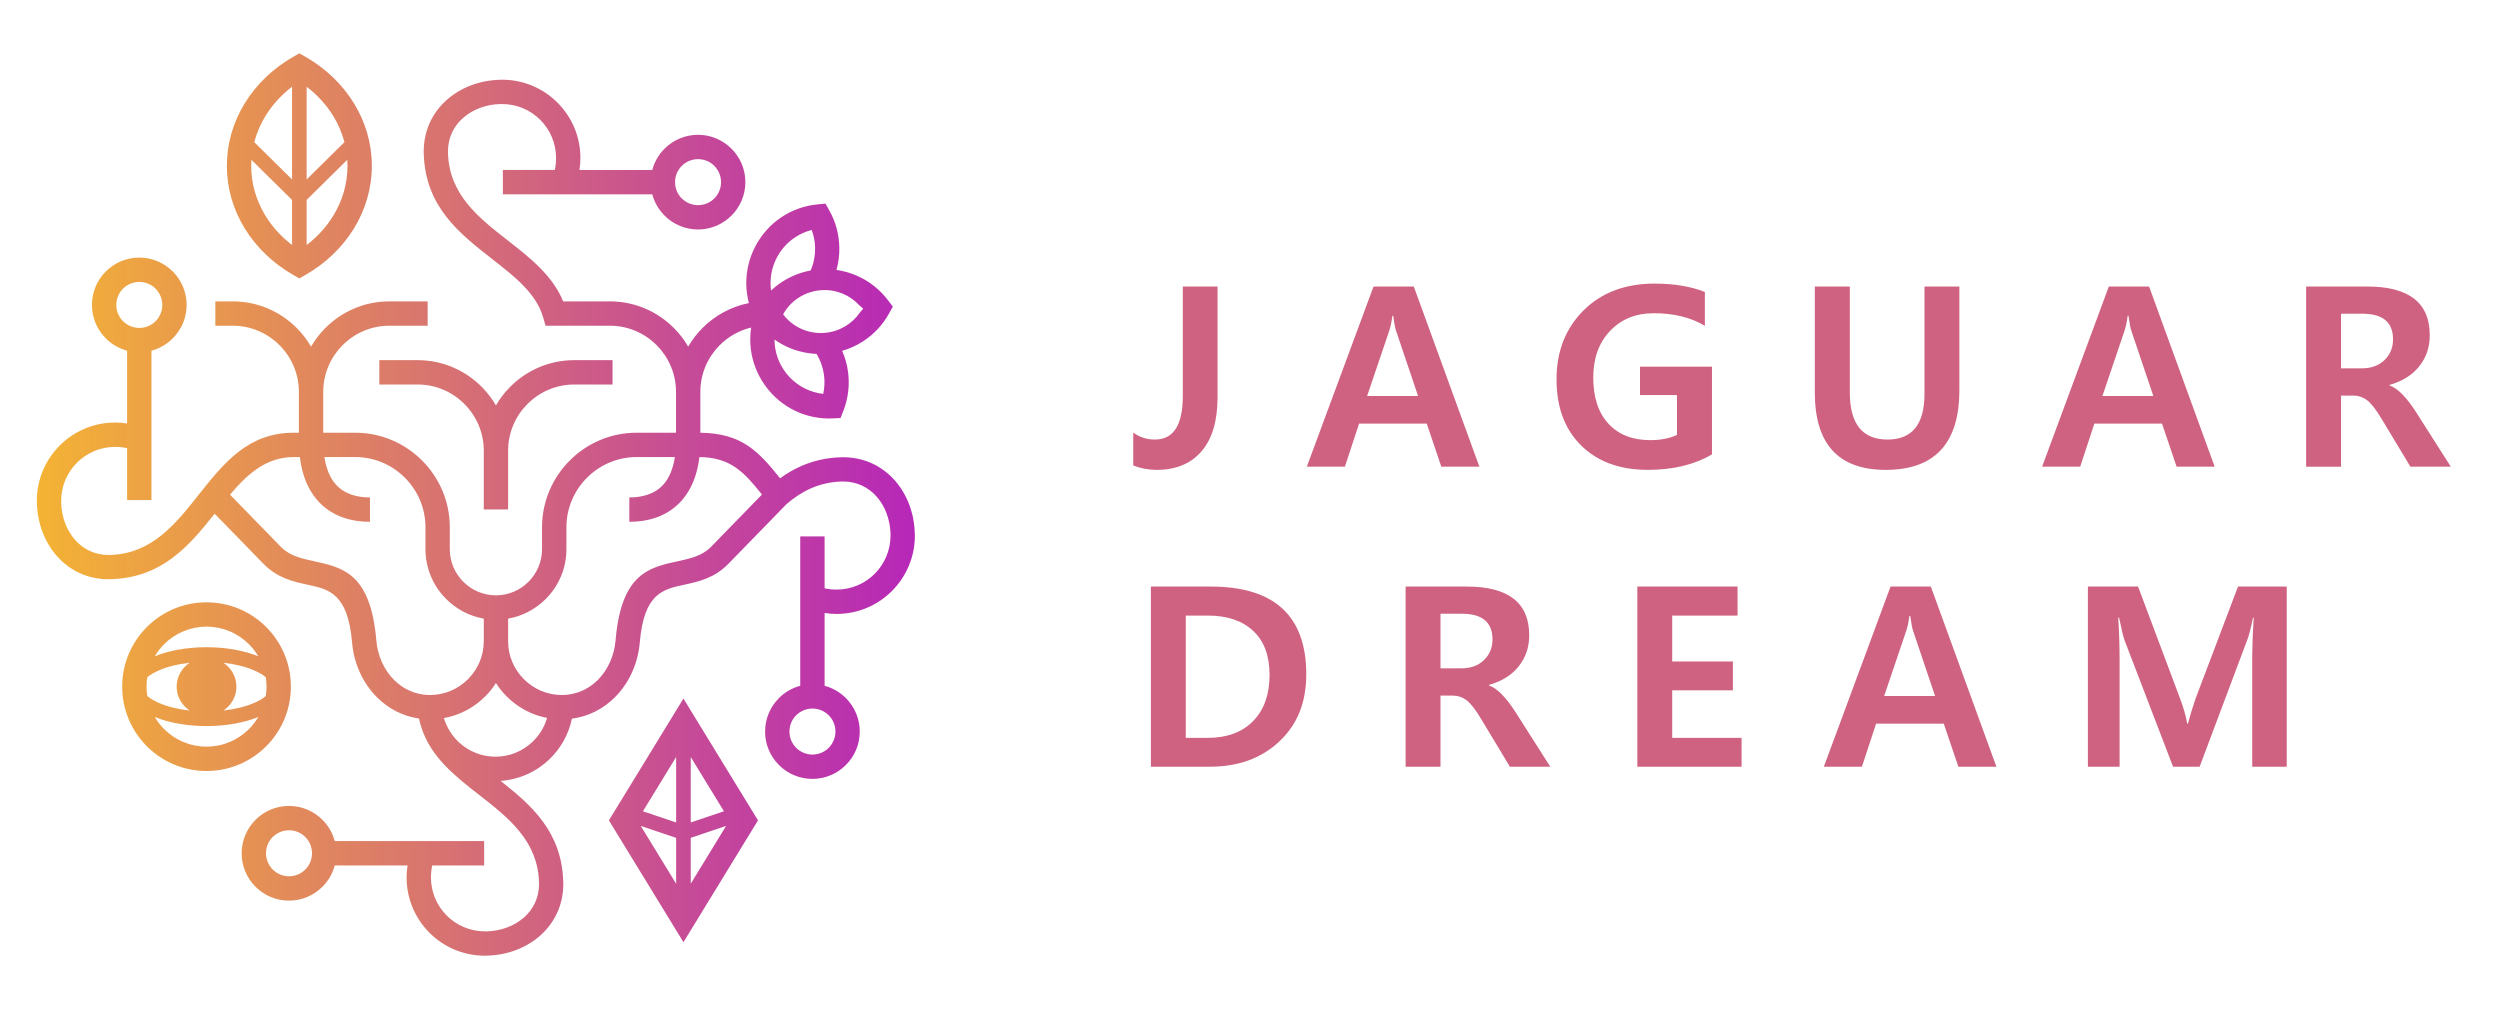
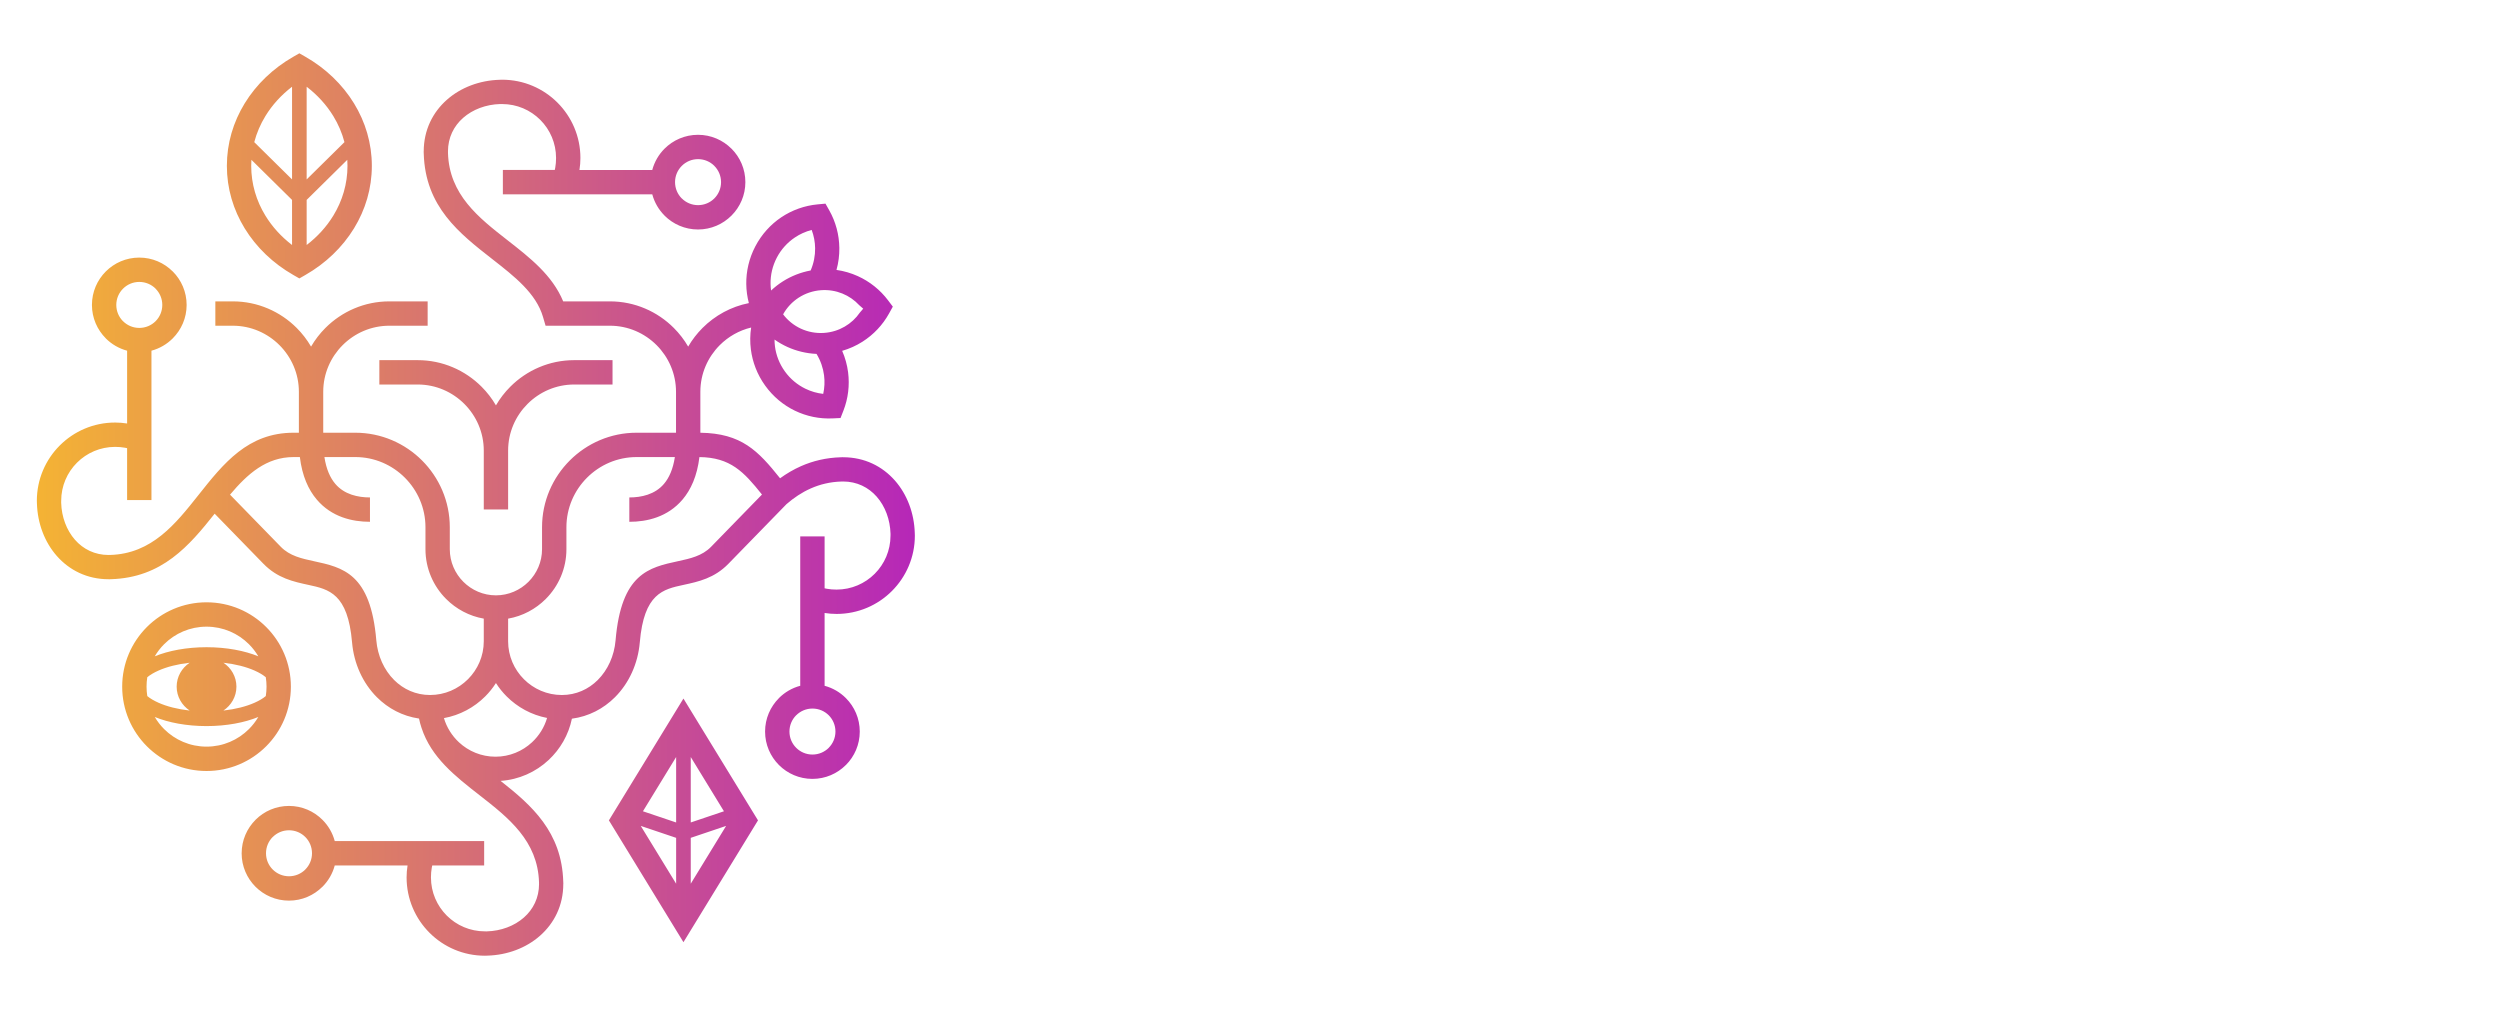
<svg xmlns="http://www.w3.org/2000/svg" xml:space="preserve" width="24.553mm" height="10.16mm" version="1.1" shape-rendering="geometricPrecision" text-rendering="geometricPrecision" image-rendering="optimizeQuality" fill-rule="evenodd" clip-rule="evenodd" viewBox="0 0 2455.32 1015.98">
  <defs>
    <linearGradient id="id0" gradientUnits="userSpaceOnUse" x1="36.21" y1="495.47" x2="898.53" y2="495.47">
      <stop offset="0" stop-opacity="1" stop-color="#F4B334" />
      <stop offset="1" stop-opacity="1" stop-color="#B627B8" />
    </linearGradient>
  </defs>
  <g id="Layer_x0020_1">
    <g id="_1728756059104">
      <path fill="url(#id0)" fill-rule="nonzero" d="M681.41 702.69l63.04 103 -73.22 119.64 -73.22 -119.64 73.22 -119.64 10.18 16.64zm-462.01 -51.81c7.73,5.12 12.8,13.73 12.8,23.48 0,9.76 -5.07,18.37 -12.8,23.49 11.86,-1.32 22.39,-4.02 30.65,-7.7 4.49,-1.99 8.22,-4.2 10.99,-6.53 0.48,-3.01 0.73,-6.1 0.73,-9.26 0,-3.14 -0.25,-6.24 -0.73,-9.25 -2.77,-2.33 -6.5,-4.53 -10.99,-6.53 -8.26,-3.68 -18.79,-6.38 -30.65,-7.7zm-33.1 46.97c-7.73,-5.12 -12.8,-13.73 -12.8,-23.49 0,-9.75 5.07,-18.36 12.8,-23.48 -11.87,1.32 -22.4,4.02 -30.65,7.7 -4.49,2 -8.22,4.2 -11,6.53 -0.47,3.01 -0.72,6.11 -0.72,9.25 0,3.15 0.25,6.25 0.72,9.26 2.78,2.33 6.51,4.53 10.99,6.53 8.26,3.68 18.79,6.38 30.66,7.7zm51.04 140.16c0,-12.81 5.21,-24.42 13.62,-32.84l0 -0.04c8.41,-8.42 20.04,-13.62 32.88,-13.62 12.81,0 24.42,5.2 32.83,13.62l0.05 0.04c5.7,5.7 9.92,12.87 12.06,20.88l146.73 0 0 23.91 -50.98 0c-0.18,0.76 -0.33,1.52 -0.47,2.29 -0.52,2.9 -0.8,6.07 -0.8,9.48 0,14.63 5.93,27.87 15.52,37.46 9.58,9.58 22.82,15.51 37.45,15.51 1.58,0 1.46,0.03 1.85,0.02 13.99,-0.4 27.02,-5.27 36.5,-13.63 9.08,-7.99 14.85,-19.31 14.85,-32.98l-0.05 0c0,-1.48 0.04,-0.91 0.02,-1.43 -1.15,-40.98 -30.2,-63.66 -58.27,-85.57 -24.1,-18.81 -47.58,-37.14 -57.12,-66.26 -1.01,-2.97 -1.83,-6.03 -2.47,-9.15 -16.21,-2.36 -30.35,-9.94 -41.39,-20.97 -13.76,-13.77 -22.6,-32.94 -24.38,-53.93 -4.08,-48 -22.89,-52.06 -42.74,-56.35 -15.02,-3.24 -30.47,-6.59 -44.31,-20.79l-47.88 -49.16c-24.98,31.44 -51.62,62.92 -102.04,64.34l-2.1 0.08 0 -0.05c-21.12,0 -38.59,-8.9 -50.91,-22.89 -11.97,-13.59 -18.95,-32.02 -19.51,-51.62l-0.08 -2.51c0,-21.23 8.61,-40.45 22.52,-54.36 13.92,-13.92 33.14,-22.52 54.36,-22.52 3.87,0 7.81,0.32 11.77,0.94l0 -71.5c-8.03,-2.14 -15.21,-6.37 -20.92,-12.07l0 -0.05c-8.41,-8.42 -13.62,-20.03 -13.62,-32.83 0,-12.84 5.21,-24.47 13.62,-32.88 8.41,-8.42 20.04,-13.62 32.88,-13.62 12.81,0 24.42,5.2 32.83,13.62l0.05 0c8.41,8.41 13.62,20.04 13.62,32.88 0,12.8 -5.21,24.41 -13.62,32.83l-0.05 0.05c-5.7,5.7 -12.86,9.92 -20.87,12.06l0 146.73 -23.92 0 0 -50.99c-0.75,-0.17 -1.51,-0.32 -2.28,-0.46 -2.9,-0.52 -6.07,-0.8 -9.49,-0.8 -14.62,0 -27.87,5.93 -37.45,15.52 -9.58,9.58 -15.51,22.82 -15.51,37.45 0,1.58 -0.03,1.46 -0.02,1.85 0.39,13.98 5.27,27.02 13.62,36.5 8,9.07 19.32,14.85 32.98,14.85l0 -0.05c1.49,0 0.92,0.04 1.44,0.02 41.04,-1.16 64.27,-30.45 86.68,-58.71 24.74,-31.21 48.63,-61.34 93.59,-61.34l5.15 0 0 -40.2c0,-17.83 -7.3,-34.05 -19.07,-45.82 -11.76,-11.76 -27.98,-19.07 -45.81,-19.07l-17.16 0 0 -23.91 17.16 0c24.43,0 46.63,9.99 62.72,26.08 5.46,5.46 10.22,11.62 14.12,18.34 3.9,-6.72 8.66,-12.88 14.12,-18.34 16.09,-16.09 38.29,-26.08 62.72,-26.08l37.67 0 0 23.91 -37.67 0c-17.83,0 -34.05,7.31 -45.81,19.07 -11.77,11.77 -19.07,27.99 -19.07,45.82l0 40.2 31.5 0c25.53,0 48.73,10.44 65.55,27.25 16.81,16.82 27.25,40.03 27.25,65.56l0 21.61c0,12.45 5.1,23.77 13.32,31.99 8.21,8.21 19.54,13.31 31.98,13.31 12.45,0 23.77,-5.1 31.99,-13.31 8.21,-8.22 13.31,-19.54 13.31,-31.99l0 -21.61c0,-25.53 10.44,-48.74 27.26,-65.56 16.81,-16.81 40.02,-27.25 65.55,-27.25l38.77 0 0 -40.2c0,-17.83 -7.31,-34.05 -19.07,-45.82 -11.77,-11.76 -27.99,-19.07 -45.82,-19.07l-63.22 0 -2.53 -8.64c-6.79,-23.2 -27.95,-39.72 -49.69,-56.7 -32.42,-25.3 -65.96,-51.49 -67.43,-103.68l-0.08 -2.1 0.05 0c0,-21.12 8.9,-38.59 22.89,-50.91 13.58,-11.97 32.02,-18.95 51.62,-19.51l2.51 -0.08c21.22,0 40.45,8.61 54.36,22.52 13.91,13.92 22.52,33.14 22.52,54.36 0,3.87 -0.32,7.81 -0.94,11.77l71.5 0c2.14,-8.03 6.36,-15.21 12.07,-20.92 8.41,-8.41 20.04,-13.62 32.88,-13.62 12.81,0 24.42,5.21 32.83,13.62l0.05 0c8.41,8.41 13.62,20.04 13.62,32.88 0,12.81 -5.21,24.42 -13.62,32.83l-0.05 0.05c-8.41,8.41 -20.02,13.62 -32.83,13.62 -12.84,0 -24.47,-5.21 -32.88,-13.62l0 -0.05c-5.7,-5.7 -9.93,-12.86 -12.06,-20.87l-146.73 0 0 -23.92 50.98 0c0.18,-0.75 0.33,-1.51 0.47,-2.28 0.52,-2.9 0.79,-6.07 0.79,-9.49 0,-14.62 -5.92,-27.87 -15.51,-37.45 -9.58,-9.58 -22.82,-15.51 -37.45,-15.51 -1.59,0 -1.46,-0.03 -1.86,-0.02 -13.98,0.39 -27.01,5.27 -36.49,13.62 -9.08,8 -14.85,19.32 -14.85,32.98l0.05 0c0,1.49 -0.04,0.92 -0.03,1.44 1.16,40.97 30.21,63.65 58.28,85.57 22.39,17.47 44.23,34.53 54.87,60.2l45.91 0c24.43,0 46.63,9.99 62.72,26.08 5.46,5.46 10.22,11.62 14.12,18.34 3.91,-6.72 8.66,-12.88 14.12,-18.34 12.21,-12.21 27.93,-20.9 45.48,-24.39 -1.6,-6.07 -2.46,-12.37 -2.54,-18.75 -0.16,-12.44 2.7,-25.14 8.89,-36.98 6.24,-11.9 15.05,-21.49 25.34,-28.44 10.69,-7.2 23.06,-11.6 35.86,-12.79l7.7 -0.72 3.79 6.74c6.26,11.1 9.66,23.77 9.82,36.74 0.1,7.19 -0.82,14.47 -2.8,21.62 7.35,1.04 14.39,3.12 20.95,6.09 11.76,5.32 22,13.54 29.73,23.8l4.65 6.17 -3.71 6.72c-6.21,11.24 -15.21,20.81 -26.12,27.73 -6.08,3.86 -12.77,6.9 -19.92,8.96 2.97,6.81 4.9,13.9 5.82,21.05 1.65,12.84 0.04,25.85 -4.61,37.74l-2.81 7.19 -7.74 0.37c-12.82,0.62 -25.67,-2.01 -37.27,-7.66 -11.16,-5.43 -21.23,-13.69 -29.05,-24.59 -7.8,-10.86 -12.41,-23.06 -14,-35.43 -0.93,-7.21 -0.83,-14.48 0.26,-21.57 -11.84,2.84 -22.45,8.94 -30.81,17.3 -11.77,11.77 -19.07,27.99 -19.07,45.82l0 40.21c40.45,0.58 56.7,17.73 78.29,44.74 6.33,-4.59 13.16,-8.64 20.58,-11.92 11.54,-5.09 24.5,-8.31 39.21,-8.72l2.09 -0.08 0 0.05c21.12,0 38.59,8.9 50.91,22.89 11.97,13.58 18.96,32.02 19.51,51.62l0.08 2.51c0,21.23 -8.61,40.45 -22.52,54.36 -13.91,13.92 -33.14,22.52 -54.36,22.52 -3.87,0 -7.81,-0.32 -11.77,-0.94l0 71.51c8.01,2.14 15.17,6.36 20.87,12.06l0.05 0.05c8.41,8.42 13.62,20.03 13.62,32.83 0,12.84 -5.21,24.47 -13.62,32.88l-0.05 0c-8.41,8.42 -20.02,13.62 -32.83,13.62 -12.84,0 -24.47,-5.2 -32.88,-13.62 -8.41,-8.41 -13.62,-20.04 -13.62,-32.88 0,-12.8 5.21,-24.41 13.62,-32.83l0 -0.05c5.71,-5.7 12.89,-9.93 20.92,-12.07l0 -146.72 23.92 0 0 50.99c0.75,0.17 1.52,0.32 2.28,0.46 2.91,0.52 6.07,0.8 9.49,0.8 14.62,0 27.87,-5.93 37.45,-15.52 9.58,-9.58 15.51,-22.82 15.51,-37.45 0,-1.58 0.03,-1.46 0.02,-1.85 -0.39,-13.98 -5.27,-27.02 -13.62,-36.5 -8,-9.07 -19.32,-14.85 -32.98,-14.85l0 0.05c-1.49,0 -0.92,-0.04 -1.44,-0.02 -11.28,0.31 -21.29,2.81 -30.24,6.76 -8.91,3.93 -16.79,9.31 -23.87,15.43l-57.05 58.57c-13.83,14.2 -29.29,17.55 -44.3,20.79 -19.86,4.29 -38.67,8.35 -42.74,56.35 -1.79,20.99 -10.62,40.16 -24.39,53.93 -11.24,11.24 -25.71,18.9 -42.3,21.1 -3.27,15.86 -11.48,29.98 -22.93,40.64 -12.56,11.7 -29.02,19.26 -47.14,20.44 30.48,23.97 60.2,50.05 61.58,99.11l0.08 2.09 -0.05 0c0,21.13 -8.9,38.6 -22.89,50.92 -13.58,11.97 -32.02,18.95 -51.62,19.5l-2.51 0.08c-21.23,0 -40.45,-8.6 -54.36,-22.52 -13.91,-13.91 -22.52,-33.13 -22.52,-54.36 0,-3.87 0.32,-7.8 0.94,-11.77l-71.5 0c-2.14,8.04 -6.37,15.22 -12.07,20.93l-0.05 0c-8.41,8.41 -20.02,13.62 -32.83,13.62 -12.84,0 -24.47,-5.21 -32.88,-13.62 -8.41,-8.42 -13.62,-20.04 -13.62,-32.88zm30.5 -16c-4.07,4.08 -6.59,9.74 -6.59,16 0,6.24 2.53,11.89 6.62,15.97 4.08,4.08 9.73,6.61 15.97,6.61 6.26,0 11.91,-2.52 15.99,-6.59l-0.02 -0.02c4.09,-4.08 6.62,-9.73 6.62,-15.97 0,-6.26 -2.52,-11.92 -6.6,-16 -4.08,-4.07 -9.73,-6.59 -15.99,-6.59 -6.24,0 -11.89,2.53 -15.97,6.61l-0.03 -0.02zm433.73 -627.14c4.08,-4.09 6.6,-9.74 6.6,-16 0,-6.24 -2.53,-11.89 -6.62,-15.97l0.02 -0.02c-4.08,-4.08 -9.73,-6.6 -15.99,-6.6 -6.24,0 -11.89,2.53 -15.97,6.62 -4.09,4.08 -6.62,9.73 -6.62,15.97 0,6.26 2.52,11.91 6.59,16l0.03 -0.03c4.08,4.09 9.73,6.62 15.97,6.62 6.26,0 11.91,-2.52 15.99,-6.59zm80.39 539.56c4.08,4.09 9.73,6.62 15.97,6.62 6.26,0 11.91,-2.52 16,-6.59l-0.03 -0.03c4.09,-4.08 6.62,-9.73 6.62,-15.97 0,-6.26 -2.52,-11.91 -6.59,-15.99 -4.09,-4.08 -9.74,-6.59 -16,-6.59 -6.24,0 -11.89,2.53 -15.97,6.61l-0.02 -0.02c-4.08,4.08 -6.6,9.73 -6.6,15.99 0,6.24 2.53,11.89 6.62,15.97zm-163.88 -245.89c11.72,0 25.13,-2.84 34.02,-13.31 5.03,-5.91 8.89,-14.39 10.71,-26.35l-37.62 0c-18.93,0 -36.16,7.76 -48.65,20.25 -12.49,12.49 -20.24,29.72 -20.24,48.65l0 21.61c0,19.05 -7.79,36.36 -20.33,48.89 -9.85,9.86 -22.65,16.78 -36.93,19.29l0 22.25c0,14.49 5.94,27.68 15.5,37.24 9.57,9.57 22.75,15.51 37.24,15.51 14.01,0 26.22,-5.64 35.32,-14.75 9.85,-9.84 16.18,-23.7 17.48,-38.98 5.58,-65.66 32.79,-71.54 61.51,-77.74 11.59,-2.51 23.51,-5.08 32.26,-14.07l50.01 -51.35c-17.81,-22.31 -30.98,-36.44 -61.43,-36.79 -2.26,18.6 -8.39,32.08 -16.61,41.75 -14.58,17.16 -34.85,21.82 -52.24,21.82l0 -23.92zm-131 182.28c-3.03,4.77 -6.57,9.18 -10.55,13.15 -10.83,10.83 -24.86,18.45 -40.52,21.29 2.72,9.19 7.89,17.36 14.74,23.75 9.42,8.77 22.05,14.15 35.89,14.15 13.83,0 26.46,-5.38 35.88,-14.16 6.9,-6.42 12.08,-14.64 14.79,-23.9 -15.32,-2.95 -29.05,-10.5 -39.68,-21.13 -3.97,-3.97 -7.51,-8.38 -10.55,-13.15zm-198.67 -221.94c-26.91,0 -45.34,16.6 -62.49,36.93l49.9 51.22c8.75,8.99 20.67,11.56 32.25,14.07 28.73,6.2 55.94,12.08 61.52,77.74 1.3,15.28 7.63,29.14 17.47,38.98 9.11,9.11 21.31,14.75 35.32,14.75 14.49,0 27.68,-5.94 37.24,-15.51 9.57,-9.56 15.51,-22.75 15.51,-37.24l0 -22.25c-14.28,-2.51 -27.08,-9.43 -36.94,-19.29 -12.54,-12.53 -20.32,-29.84 -20.32,-48.89l0 -21.61c0,-18.93 -7.76,-36.16 -20.25,-48.65 -12.49,-12.49 -29.71,-20.25 -48.64,-20.25l-30.36 0c1.82,11.96 5.69,20.44 10.71,26.35 8.9,10.47 22.3,13.31 34.03,13.31l0 23.92c-17.4,0 -37.67,-4.66 -52.24,-21.82 -8.23,-9.68 -14.36,-23.15 -16.61,-41.76l-6.1 0zm-135.6 -165.42c-4.09,-4.07 -9.74,-6.59 -16,-6.59 -6.24,0 -11.89,2.53 -15.97,6.62 -4.09,4.08 -6.62,9.73 -6.62,15.97 0,6.26 2.52,11.91 6.6,15.99l0.02 -0.02c4.08,4.08 9.73,6.61 15.97,6.61 6.26,0 11.91,-2.51 16,-6.59 4.07,-4.08 6.59,-9.73 6.59,-15.99 0,-6.24 -2.53,-11.89 -6.62,-15.97l0.03 -0.03zm448.78 94.16l-37.66 0c-17.83,0 -34.06,7.3 -45.82,19.07 -11.77,11.76 -19.07,27.98 -19.07,45.81l0 57.86 -23.91 0 0 -57.86c0,-17.83 -7.31,-34.05 -19.07,-45.81 -11.77,-11.77 -27.99,-19.07 -45.82,-19.07l-37.67 0 0 -23.92 37.67 0c24.43,0 46.63,9.99 62.72,26.08 5.46,5.46 10.22,11.62 14.12,18.34 3.9,-6.72 8.66,-12.88 14.12,-18.34 16.09,-16.09 38.3,-26.08 62.73,-26.08l37.66 0 0 23.92zm-398.74 258.01c19.48,0 37.35,3.4 50.85,8.95 -2.55,-4.35 -5.65,-8.34 -9.19,-11.88 -10.66,-10.66 -25.39,-17.25 -41.66,-17.25 -16.27,0 -31,6.59 -41.67,17.25 -3.54,3.54 -6.63,7.54 -9.18,11.88 13.49,-5.55 31.37,-8.95 50.85,-8.95zm50.85 68.52c-13.5,5.55 -31.37,8.95 -50.85,8.95 -19.48,0 -37.36,-3.4 -50.85,-8.96 2.55,4.35 5.64,8.35 9.18,11.89 10.66,10.66 25.4,17.25 41.67,17.25 16.27,0 31,-6.59 41.66,-17.25 3.54,-3.54 6.64,-7.54 9.19,-11.88zm-50.85 -112.62c22.87,0 43.58,9.27 58.57,24.26 14.99,14.99 24.26,35.7 24.26,58.57 0,22.88 -9.27,43.59 -24.26,58.58 -14.99,14.99 -35.7,24.26 -58.57,24.26 -22.87,0 -43.58,-9.27 -58.57,-24.26 -14.99,-14.99 -24.27,-35.7 -24.27,-58.58 0,-22.87 9.28,-43.58 24.27,-58.57 14.99,-14.98 35.7,-24.26 58.57,-24.26zm461.21 231.32l-34.75 -11.72 34.75 56.78 0 -45.06zm-32.61 -26.09l32.61 11 0 -64.28 -32.61 53.28zm46.96 -53.28l0 64.28 32.6 -11 -32.6 -53.28zm0 79.37l0 45.06 34.74 -56.78 -34.74 11.72zm-377.23 -646.64l37.12 -36.62c-2.37,-9.07 -6.08,-17.66 -10.94,-25.6 -6.7,-10.95 -15.6,-20.71 -26.18,-28.82l0 91.04zm39.91 -19.28l-39.91 39.39 0 44.28c10.58,-8.11 19.48,-17.87 26.18,-28.82 8.87,-14.5 13.92,-31.17 13.92,-48.9 0,-1.99 -0.06,-3.98 -0.19,-5.95zm-54.26 39.39l-39.91 -39.39c-0.12,1.97 -0.19,3.96 -0.19,5.95 0,17.73 5.05,34.4 13.93,48.9 6.7,10.95 15.6,20.71 26.17,28.82l0 -44.28zm-37.11 -56.73l37.11 36.62 0 -91.04c-10.57,8.11 -19.47,17.87 -26.17,28.82 -4.86,7.94 -8.58,16.53 -10.94,25.6zm50.22 -83.86c19.85,11.34 36.34,27.13 47.78,45.83 11.14,18.2 17.48,39.11 17.48,61.32 0,22.22 -6.34,43.13 -17.48,61.33 -11.45,18.7 -27.94,34.49 -47.78,45.83l-5.93 3.4 -5.93 -3.4c-19.85,-11.34 -36.34,-27.13 -47.79,-45.83 -11.14,-18.2 -17.47,-39.11 -17.47,-61.33 0,-22.21 6.33,-43.12 17.47,-61.32 11.45,-18.7 27.94,-34.49 47.79,-45.83l5.93 -3.39 5.93 3.39zm501.99 291.83c-10.09,-0.44 -19.73,-2.82 -28.52,-6.79 -4.48,-2.03 -8.74,-4.47 -12.72,-7.29 0,2.25 0.14,4.5 0.43,6.75 1.1,8.53 4.29,16.96 9.71,24.5 5.39,7.51 12.38,13.23 20.17,17.02 5.55,2.71 11.49,4.41 17.51,5.08 1.32,-5.96 1.61,-12.14 0.82,-18.25 -0.93,-7.24 -3.37,-14.41 -7.4,-21.02zm-44.63 -62.23c3.54,-3.34 7.41,-6.35 11.56,-8.98 8.13,-5.16 17.36,-8.87 27.31,-10.72 3.06,-7.11 4.48,-14.57 4.39,-21.89 -0.08,-6.14 -1.24,-12.21 -3.38,-17.92 -5.86,1.5 -11.5,4.02 -16.62,7.48 -7.18,4.84 -13.3,11.48 -17.59,19.65 -4.31,8.24 -6.29,17.06 -6.18,25.68 0.03,2.25 0.2,4.49 0.51,6.7zm87.18 21.68c1.16,-1.24 2.27,-2.52 3.31,-3.86 -1.23,-1.19 -2.53,-2.32 -3.88,-3.39 -9.16,-9.94 -22.72,-15.8 -37.43,-14.77 -16.32,1.16 -30.08,10.52 -37.36,23.71 9.05,12.03 23.98,19.39 40.32,18.24 14.73,-1.04 27.36,-8.76 35.04,-19.93z" />
-       <path fill="#D06281" fill-rule="nonzero" d="M1195.79 390.19c0,23.14 -5.25,40.83 -15.71,53.01 -10.5,12.19 -25.19,18.26 -44.02,18.26 -8.09,0 -15.76,-1.44 -23.06,-4.31l0 -32.33c6.15,4.56 13.25,6.86 21.25,6.86 18.3,0 27.41,-14.24 27.41,-42.67l0 -107.62 34.13 0 0 108.8zm-65.48 362.81l0 -176.95 58.63 0c62.69,0 93.99,28.8 93.99,86.32 0,27.4 -8.82,49.36 -26.5,65.85 -17.64,16.53 -40.37,24.78 -68.19,24.78l-57.93 0zm34.26 -148.44l0 120.09 21.62 0c19,0 33.85,-5.54 44.6,-16.53 10.75,-11.04 16.08,-26.14 16.08,-45.26 0,-18.83 -5.33,-33.27 -16.08,-43.28 -10.75,-10.01 -25.52,-15.02 -44.35,-15.02l-21.87 0zm288.37 -146.22l-37.37 0 -14.32 -42.3 -66.46 0 -13.95 42.3 -37.38 0 65.52 -176.95 39.55 0 64.41 176.95zm-60.22 -69.46l-21.62 -64.08c-0.91,-2.54 -1.81,-7.47 -2.8,-14.65l-0.82 0c-0.65,5.38 -1.64,10.18 -2.99,14.41l-21.79 64.32 50.02 0zm288.66 57.44c-17.4,10.09 -38.4,15.14 -62.98,15.14 -27.4,0 -49.19,-7.96 -65.4,-23.84 -16.16,-15.91 -24.29,-37.58 -24.29,-64.98 0,-27.57 8.83,-50.14 26.47,-67.74 17.64,-17.56 40.94,-26.38 69.95,-26.38 18.91,0 35.33,2.75 49.27,8.17l0 33.31c-13.62,-8.25 -30.36,-12.39 -50.26,-12.39 -17.51,0 -31.79,5.78 -42.83,17.35 -11.03,11.61 -16.53,26.88 -16.53,45.87 0,19.41 4.96,34.46 14.89,45.26 9.97,10.78 23.59,16.16 40.91,16.16 10.54,0 19.36,-1.72 26.42,-5.17l0 -39.06 -36.31 0 0 -27.9 70.69 0 0 86.2zm242.96 -63.1c0,52.14 -24.13,78.24 -72.38,78.24 -46.4,0 -69.58,-25.36 -69.58,-76.06l0 -104.01 34.38 0 0 104.01c0,30.85 12.31,46.28 37.01,46.28 24.2,0 36.31,-14.94 36.31,-44.73l0 -105.56 34.26 0 0 101.83zm250.75 75.12l-37.38 0 -14.32 -42.3 -66.46 0 -13.95 42.3 -37.37 0 65.52 -176.95 39.55 0 64.41 176.95zm-60.23 -69.46l-21.62 -64.08c-0.91,-2.54 -1.81,-7.47 -2.79,-14.65l-0.82 0c-0.66,5.38 -1.64,10.18 -3,14.41l-21.78 64.32 50.01 0zm292.15 69.46l-39.68 0 -28.14 -46.77c-5.66,-9.43 -10.54,-15.67 -14.52,-18.62 -4.02,-2.96 -8.33,-4.44 -13.01,-4.44l-12.47 0 0 69.83 -34.26 0 0 -176.95 60.11 0c40.86,0 61.29,15.96 61.29,47.84 0,11.73 -3.44,21.87 -10.3,30.48 -6.85,8.62 -16.61,14.73 -29.25,18.34l0 0.49c8.08,2.71 17.03,11.82 26.79,27.29l33.44 52.51zm-107.82 -150.24l0 53.62 20.43 0c9.27,0 16.7,-2.7 22.28,-8.12 5.58,-5.42 8.37,-12.19 8.37,-20.27 0,-16.82 -10.01,-25.23 -30.07,-25.23l-21.01 0zm-776.62 444.9l-39.68 0 -28.14 -46.77c-5.66,-9.44 -10.54,-15.68 -14.52,-18.63 -4.02,-2.95 -8.33,-4.43 -13.01,-4.43l-12.47 0 0 69.83 -34.26 0 0 -176.95 60.11 0c40.86,0 61.29,15.96 61.29,47.83 0,11.74 -3.44,21.87 -10.3,30.49 -6.85,8.62 -16.61,14.73 -29.25,18.34l0 0.49c8.08,2.71 17.03,11.82 26.79,27.28l33.44 52.52zm-107.82 -150.24l0 53.62 20.43 0c9.27,0 16.7,-2.71 22.28,-8.12 5.58,-5.42 8.37,-12.19 8.37,-20.27 0,-16.82 -10.01,-25.23 -30.07,-25.23l-21.01 0zm295.71 150.24l-102.4 0 0 -176.95 98.43 0 0 28.51 -64.17 0 0 45.05 59.61 0 0 28.39 -59.61 0 0 46.65 68.14 0 0 28.35zm250.27 0l-37.38 0 -14.32 -42.3 -66.46 0 -13.95 42.3 -37.37 0 65.52 -176.95 39.55 0 64.41 176.95zm-60.23 -69.46l-21.62 -64.08c-0.91,-2.55 -1.81,-7.47 -2.79,-14.65l-0.82 0c-0.66,5.37 -1.65,10.17 -3,14.4l-21.78 64.33 50.01 0zm311.47 69.46l0 -109.62c0,-8.01 0.49,-20.27 1.44,-36.77l-0.7 0c-2.01,10.1 -3.85,17.27 -5.54,21.62l-46.85 124.77 -26.09 0 -47.47 -123.7c-1.23,-3.2 -3.08,-10.75 -5.54,-22.69l-0.86 0c0.9,13.05 1.35,27.24 1.35,42.55l0 103.84 -31.14 0 0 -176.95 49.28 0 41.35 110.24c3.45,9.15 5.71,17.23 6.85,24.29l0.82 0c1.77,-6.98 4.27,-15.14 7.47,-24.54l41.68 -109.99 47.84 0 0 176.95 -33.89 0z" />
    </g>
  </g>
</svg>